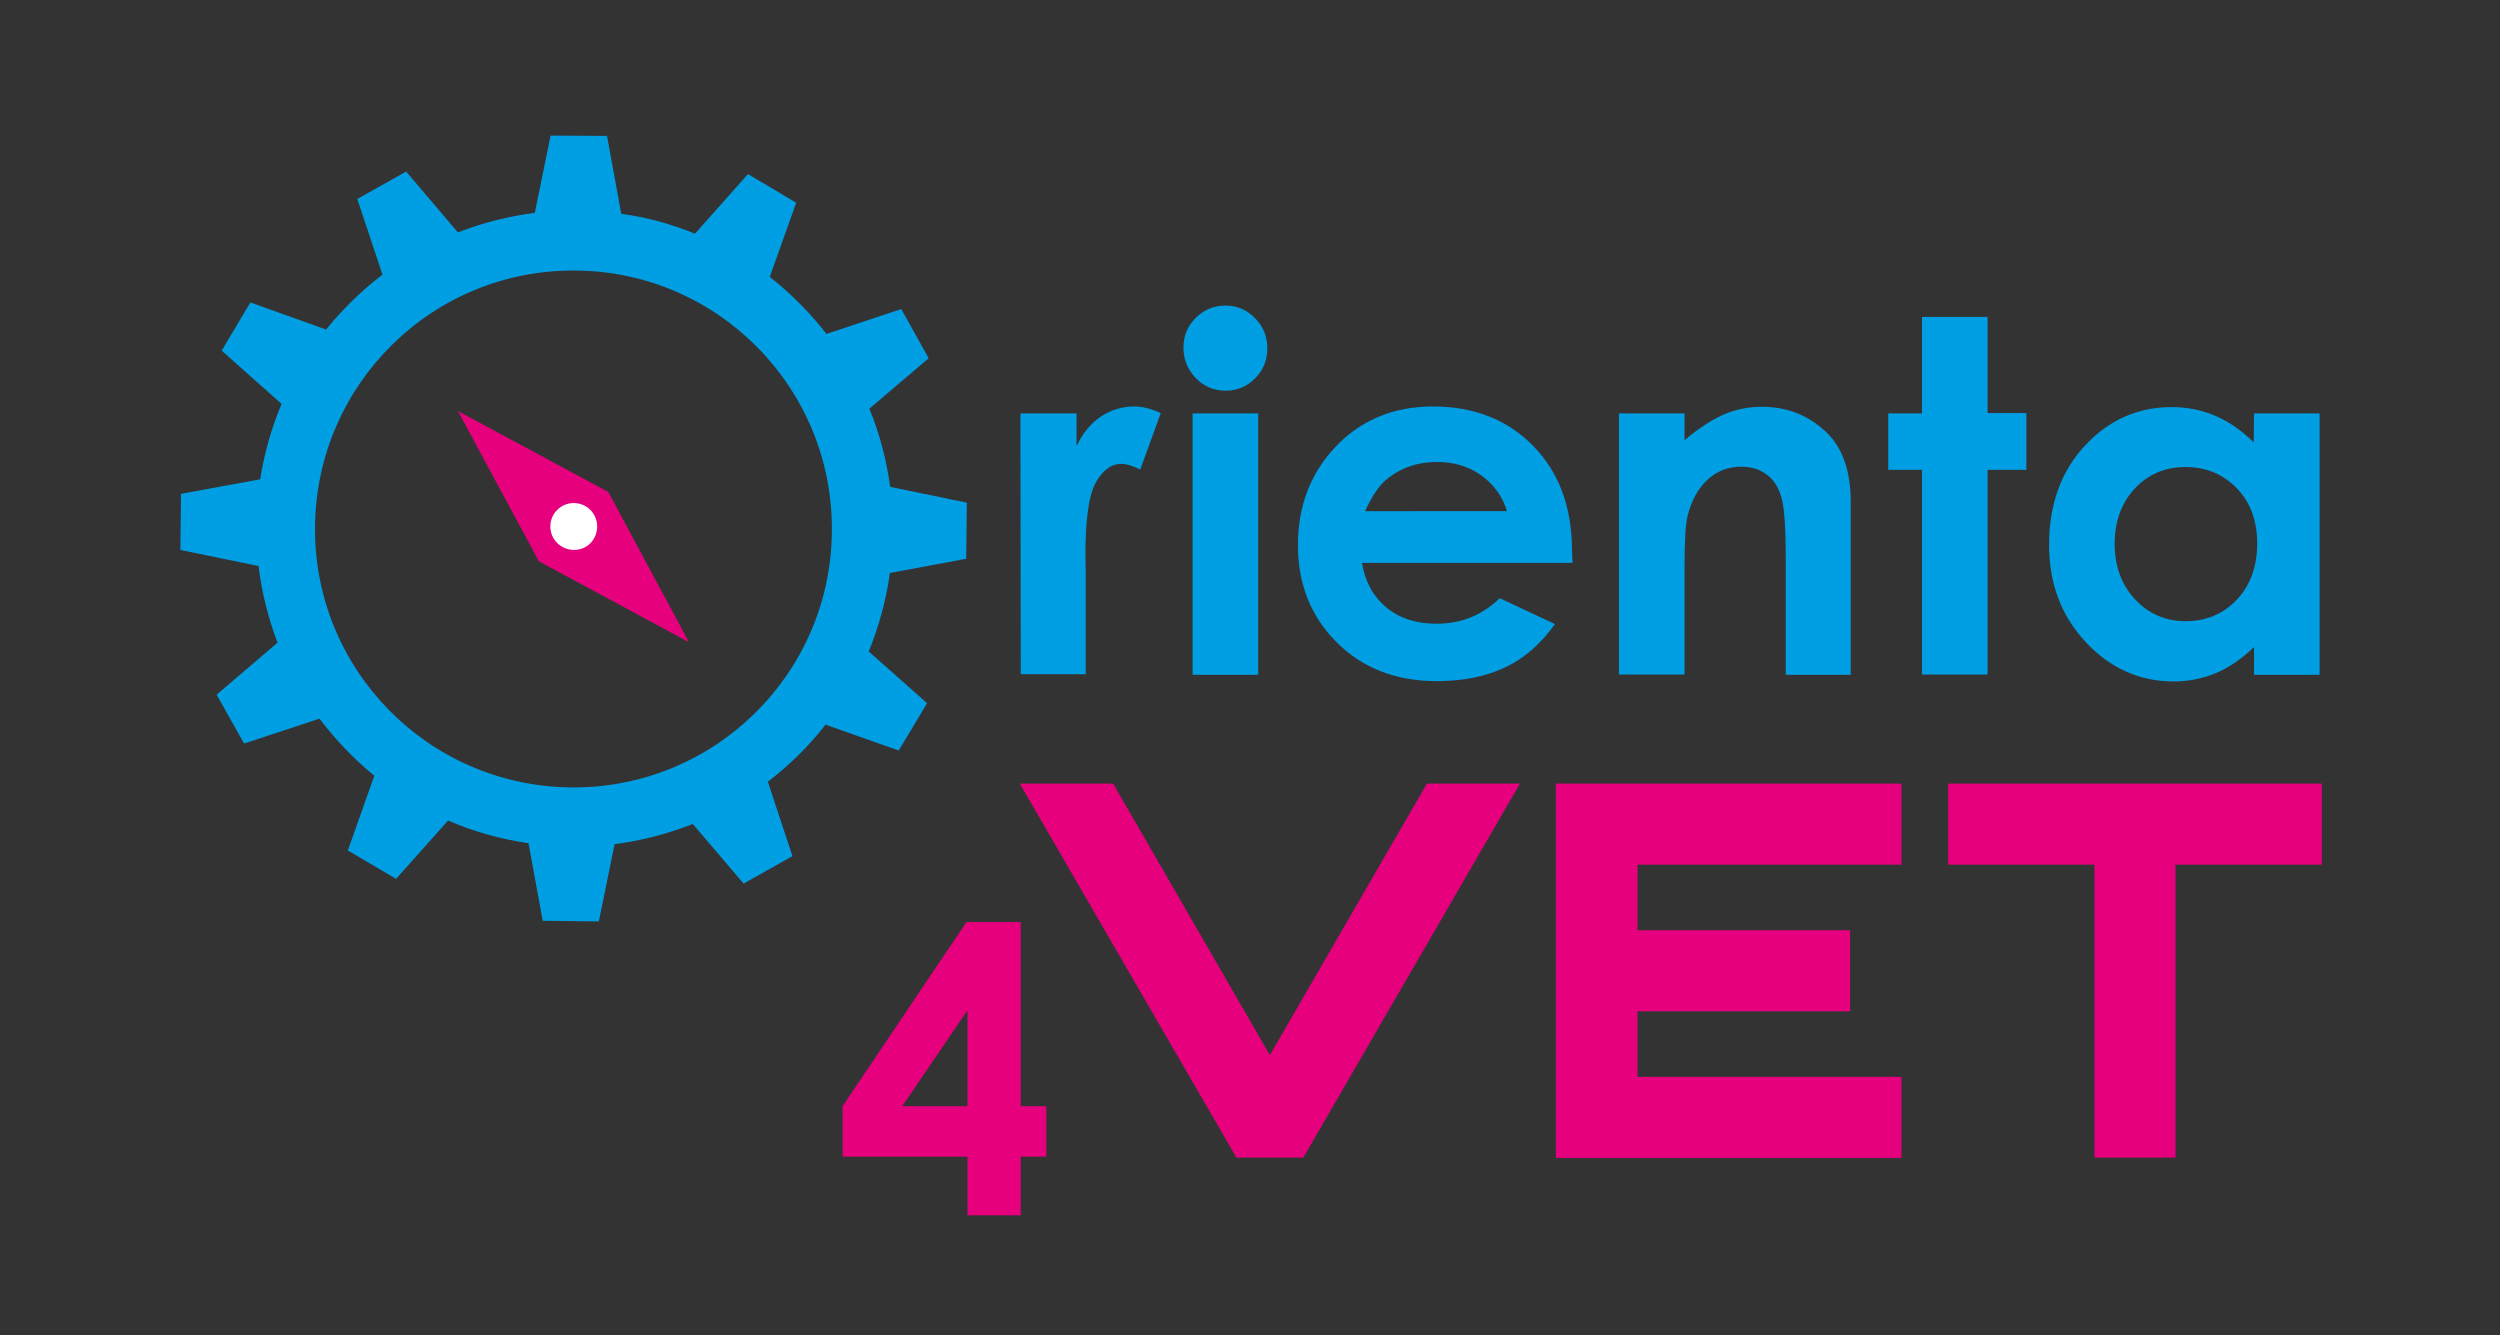
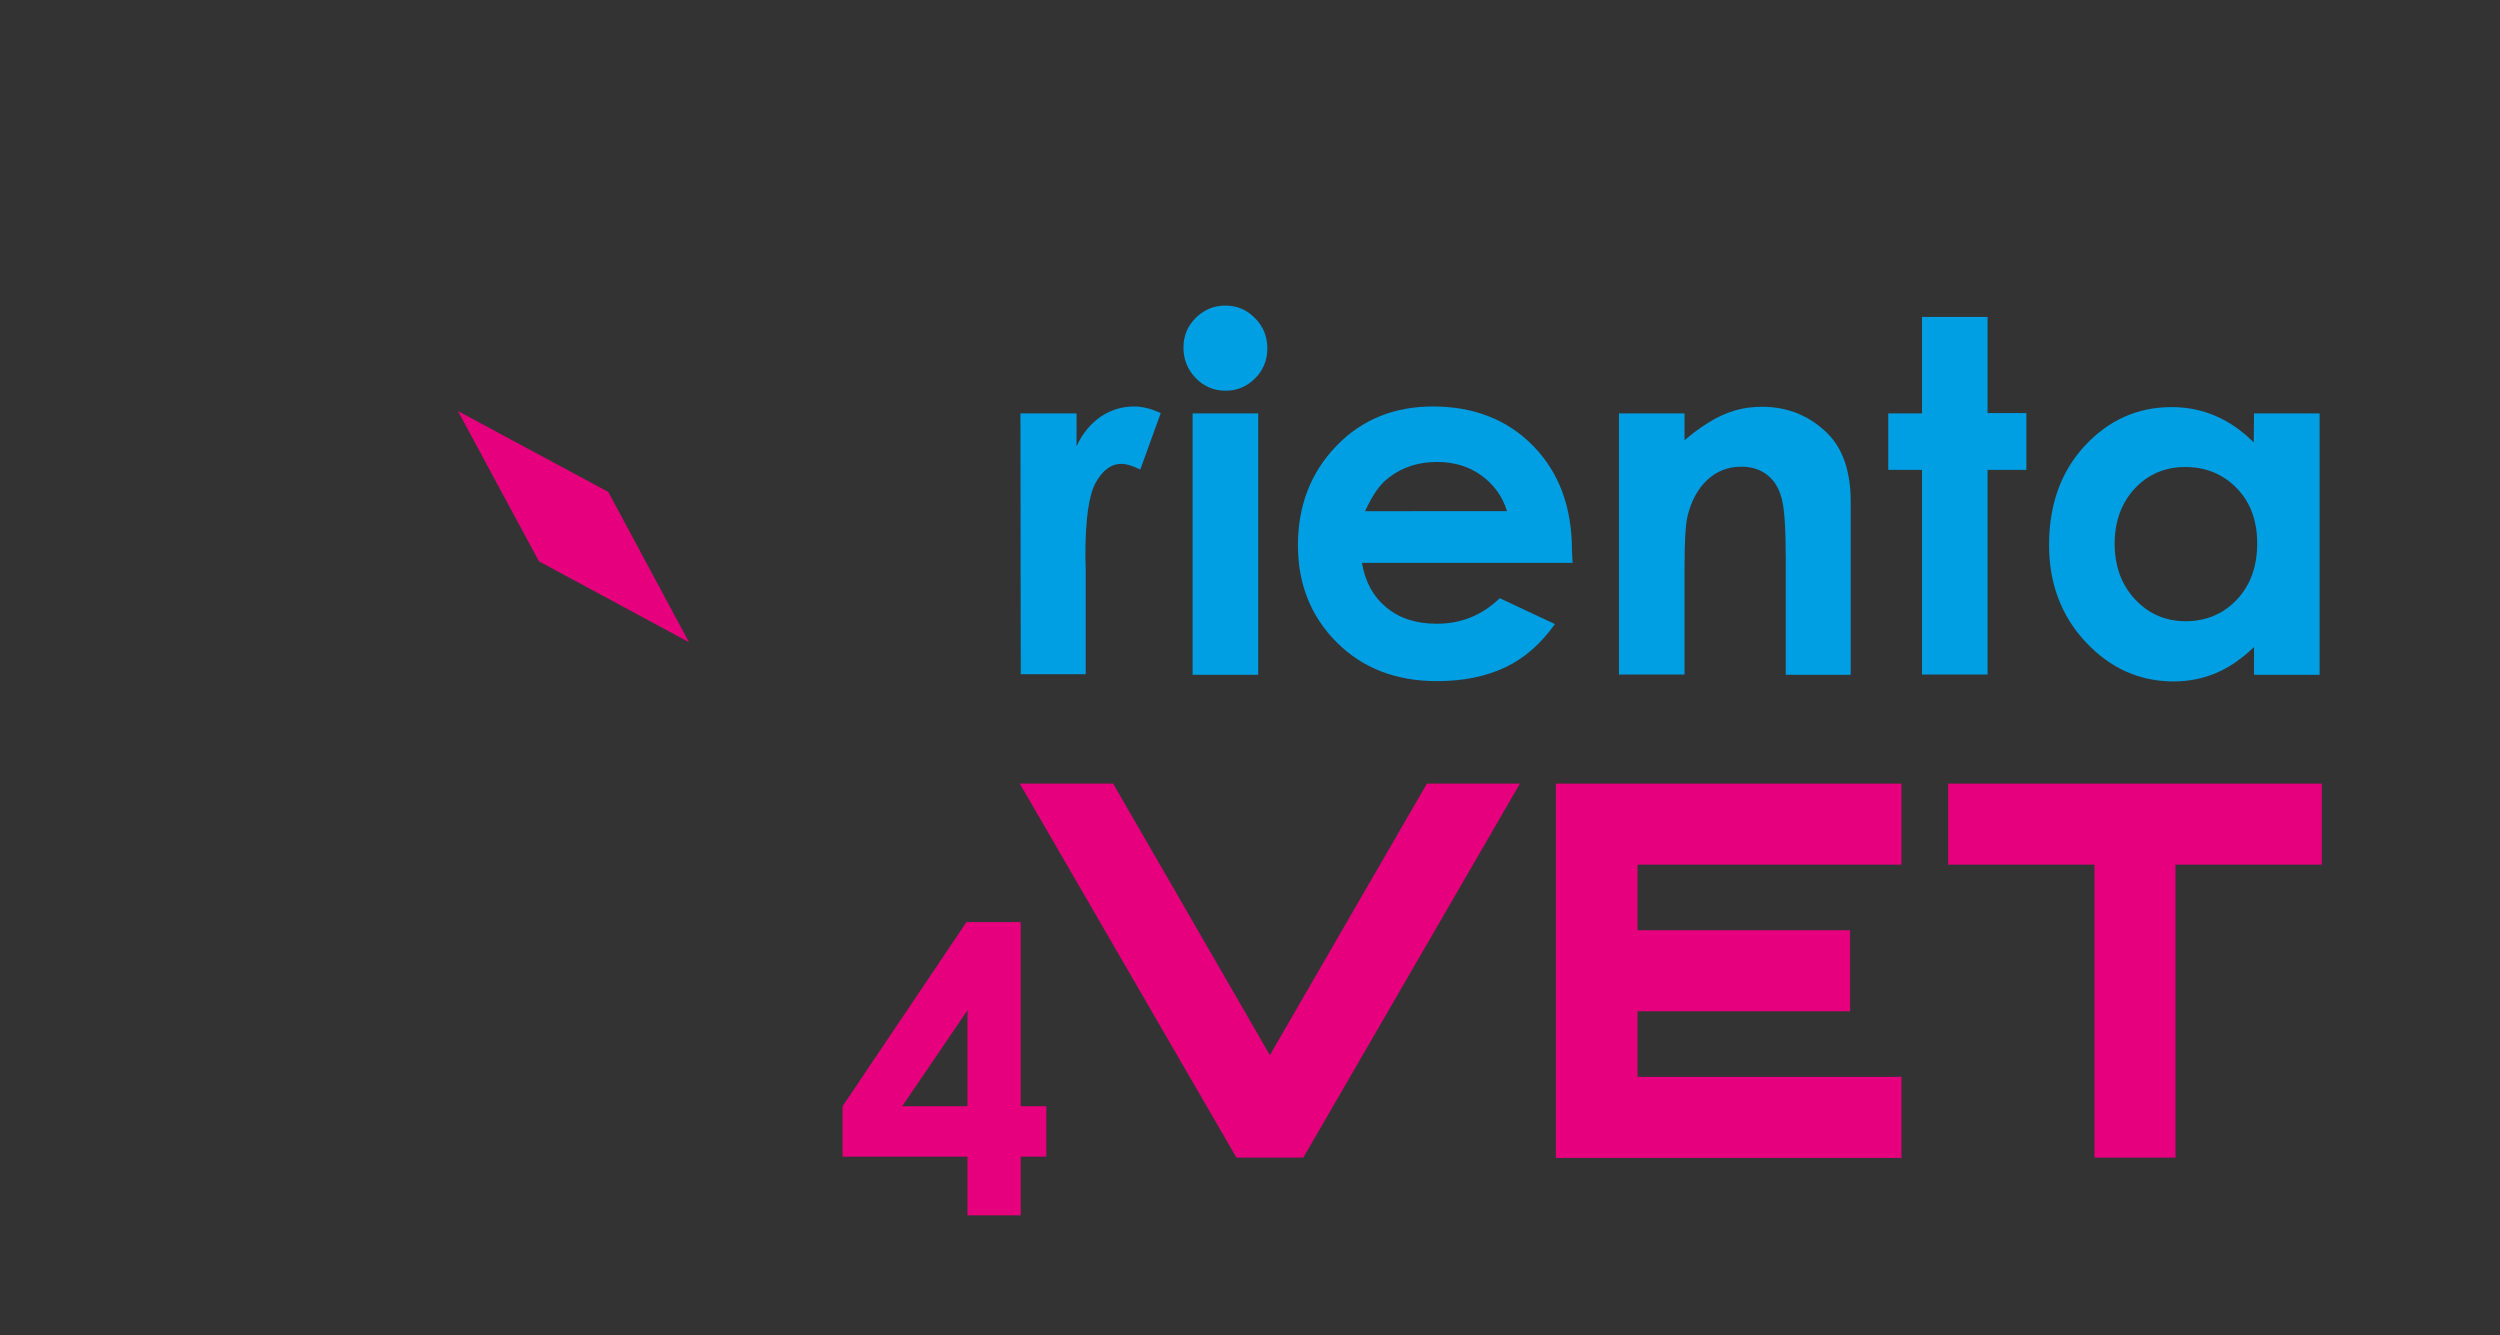
<svg xmlns="http://www.w3.org/2000/svg" version="1.1" id="Capa_1" x="0px" y="0px" viewBox="0 0 792.8 423.5" style="enable-background:new 0 0 792.8 423.5;" xml:space="preserve">
  <rect x="0" y="0" width="792.8" height="423.5" fill="#333333" stroke="none" />
  <style type="text/css">
	.st0{fill:#009EE2;}
	.st1{fill:#E6007E;}
	.st2{fill:#FFFFFF;}
</style>
  <path class="st0" d="M323.6,131.1h17.8v10.4c1.9-4.1,4.5-7.2,7.7-9.4c3.2-2.1,6.7-3.2,10.5-3.2c2.7,0,5.5,0.7,8.5,2.1l-6.5,17.9  c-2.4-1.2-4.4-1.8-6-1.8c-3.2,0-5.9,2-8.1,5.9s-3.3,11.7-3.3,23.3l0.1,4v33.5h-20.6L323.6,131.1L323.6,131.1z" />
  <path class="st0" d="M388.6,96.9c3.6,0,6.8,1.3,9.4,4c2.6,2.6,3.9,5.8,3.9,9.6c0,3.7-1.3,6.9-3.9,9.5s-5.7,3.9-9.3,3.9  c-3.7,0-6.9-1.3-9.5-4c-2.6-2.7-3.9-5.9-3.9-9.7c0-3.7,1.3-6.8,3.9-9.4S385,96.9,388.6,96.9z M378.2,131.1H399v82.9h-20.8V131.1z" />
  <path class="st0" d="M498.7,178.5h-66.8c1,5.9,3.5,10.6,7.7,14.1c4.2,3.5,9.5,5.2,16,5.2c7.8,0,14.4-2.7,20-8.1l17.5,8.2  c-4.4,6.2-9.6,10.8-15.7,13.7s-13.3,4.4-21.7,4.4c-13,0-23.6-4.1-31.8-12.3s-12.3-18.5-12.3-30.8c0-12.6,4.1-23.1,12.2-31.5  c8.1-8.4,18.4-12.5,30.6-12.5c13,0,23.7,4.2,31.8,12.5c8.2,8.4,12.3,19.4,12.3,33.1L498.7,178.5z M477.9,162.1  c-1.4-4.6-4.1-8.4-8.1-11.3c-4-2.9-8.7-4.3-14.1-4.3c-5.8,0-10.9,1.6-15.2,4.9c-2.8,2-5.3,5.6-7.6,10.7H477.9z" />
  <path class="st0" d="M513.4,131.1h20.8v8.5c4.7-4,9-6.7,12.8-8.3c3.8-1.6,7.7-2.3,11.8-2.3c8.2,0,15.2,2.9,20.9,8.6  c4.8,4.9,7.2,12.1,7.2,21.6v54.8h-20.6v-36.3c0-9.9-0.4-16.4-1.3-19.7s-2.4-5.7-4.6-7.4s-4.9-2.6-8.2-2.6c-4.2,0-7.8,1.4-10.8,4.2  s-5.1,6.7-6.3,11.7c-0.6,2.6-0.9,8.2-0.9,16.8v33.2h-20.8L513.4,131.1L513.4,131.1z" />
  <path class="st0" d="M609.5,100.5h20.8v30.5h12.3V149h-12.3v64.9h-20.8V149h-10.7v-17.9h10.7L609.5,100.5L609.5,100.5z" />
  <path class="st0" d="M714.8,131.1h20.8v82.9h-20.8v-8.8c-4.1,3.9-8.1,6.6-12.2,8.3s-8.5,2.6-13.3,2.6c-10.7,0-20-4.1-27.8-12.4  s-11.7-18.6-11.7-30.9c0-12.8,3.8-23.3,11.3-31.4s16.7-12.3,27.5-12.3c5,0,9.6,0.9,14,2.8s8.4,4.7,12.1,8.4L714.8,131.1L714.8,131.1  z M693,148.1c-6.4,0-11.8,2.3-16,6.8c-4.2,4.5-6.4,10.4-6.4,17.5c0,7.2,2.2,13.1,6.5,17.7s9.7,6.9,16,6.9c6.5,0,11.9-2.3,16.2-6.8  c4.3-4.5,6.5-10.5,6.5-17.9c0-7.2-2.2-13.1-6.5-17.5C705,150.4,699.6,148.1,693,148.1z" />
  <path class="st1" d="M306.5,292.4h17.2v58.4h8.1v16h-8.1v18.6h-16.9v-18.6h-39.6v-16L306.5,292.4z M306.8,350.8v-30.4l-20.7,30.4  H306.8z" />
  <path class="st1" d="M452.5,248.5H482l-68.7,118.6h-21.2l-68.7-118.6H353l49.7,86.1L452.5,248.5z" />
-   <path class="st1" d="M603,274.2h-83.7V295h67.4v25.7h-67.4v20.8H603v25.7H493.4V248.5H603V274.2z" />
+   <path class="st1" d="M603,274.2h-83.7V295h67.4v25.7h-67.4v20.8H603v25.7H493.4V248.5H603z" />
  <path class="st1" d="M736.3,248.5v25.7h-46.4v92.9h-25.7v-92.9h-46.4v-25.7L736.3,248.5L736.3,248.5z" />
-   <path class="st0" d="M282.2,181.7l24.2-4.5l0.2-17.8l-24.3-5c-1.2-8.7-3.4-17-6.6-24.8l18.8-16L285.8,98l-23.7,7.9  c-5.2-6.7-11.3-12.8-18-18.1l8.4-23.5l-15.3-9.1l-16.8,18.9c-7.4-3-15.2-5.2-23.4-6.3l-4.5-24.7L174.6,43l-5,24.5  c-8.5,1.1-16.7,3.2-24.4,6.2l-16.4-19.3l-15.5,8.7l8,24c-6.6,5-12.6,10.9-17.9,17.4l-24-8.6l-9.1,15.3l19,16.9  c-3.2,7.6-5.5,15.6-6.8,23.9l-25.1,4.6l-0.2,17.8l24.8,5.1c1,8.5,3.1,16.6,6,24.3l-19.3,16.5l8.7,15.5l23.9-7.9  c5.1,6.7,10.9,12.8,17.4,18.1l-8.4,23.7l15.3,9l16.5-18.5c8,3.5,16.6,5.9,25.5,7.2l4.5,24.6l17.8,0.2l5-24.5  c8.6-1.1,16.9-3.3,24.8-6.4l16.1,18.9l15.5-8.7l-7.8-23.6c6.8-5.2,13-11.3,18.3-18.1l23.2,8.2L294,223l-18.5-16.4  C278.7,198.7,281,190.4,282.2,181.7z M181,249.7c-45.3-0.5-81.6-37.5-81.1-82.8c0.5-45.3,37.5-81.6,82.8-81.1  c45.2,0.4,81.6,37.5,81.1,82.8C263.4,213.9,226.3,250.2,181,249.7z" />
  <g>
    <polygon class="st1" points="218.4,203.6 218.4,203.5 192.9,156 145.3,130.4 145.3,130.5 170.9,178  " />
-     <path class="st2" d="M176.7,172.2c-2.9-2.9-2.9-7.6,0-10.5c2.9-2.9,7.6-2.9,10.5,0c2.9,2.9,2.9,7.6,0,10.6   C184.4,175.1,179.6,175.1,176.7,172.2z" />
  </g>
</svg>